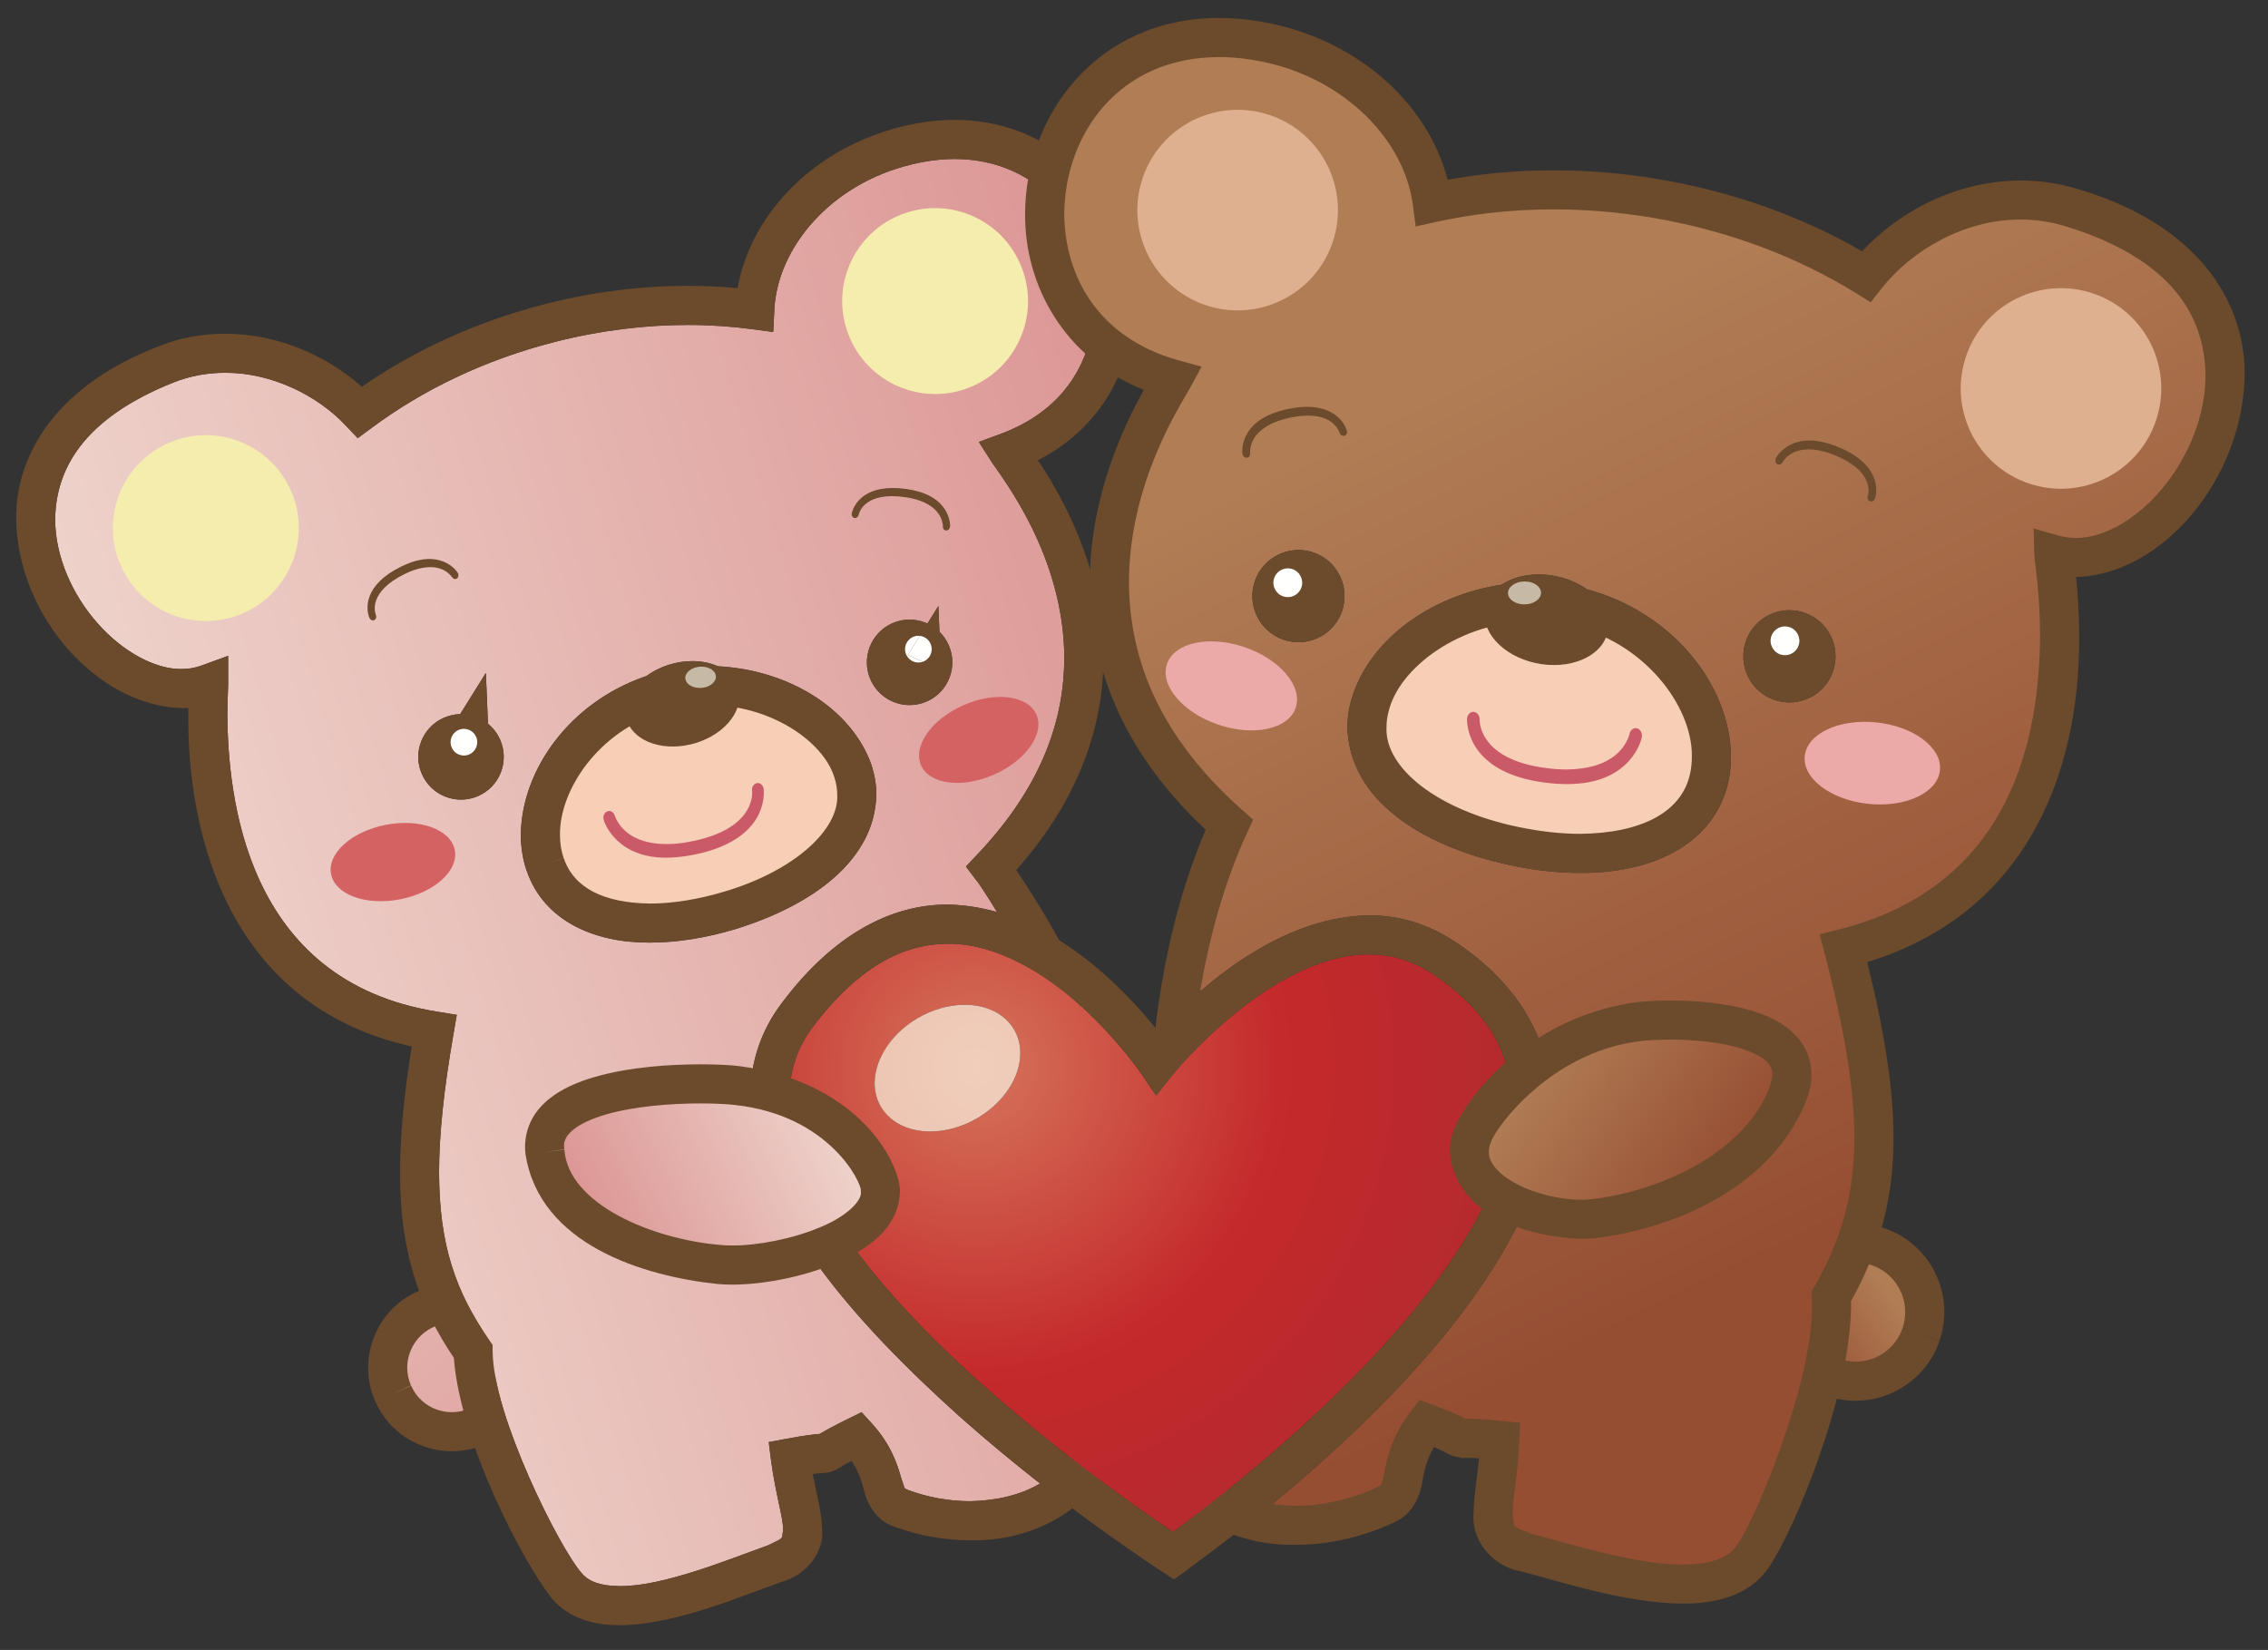
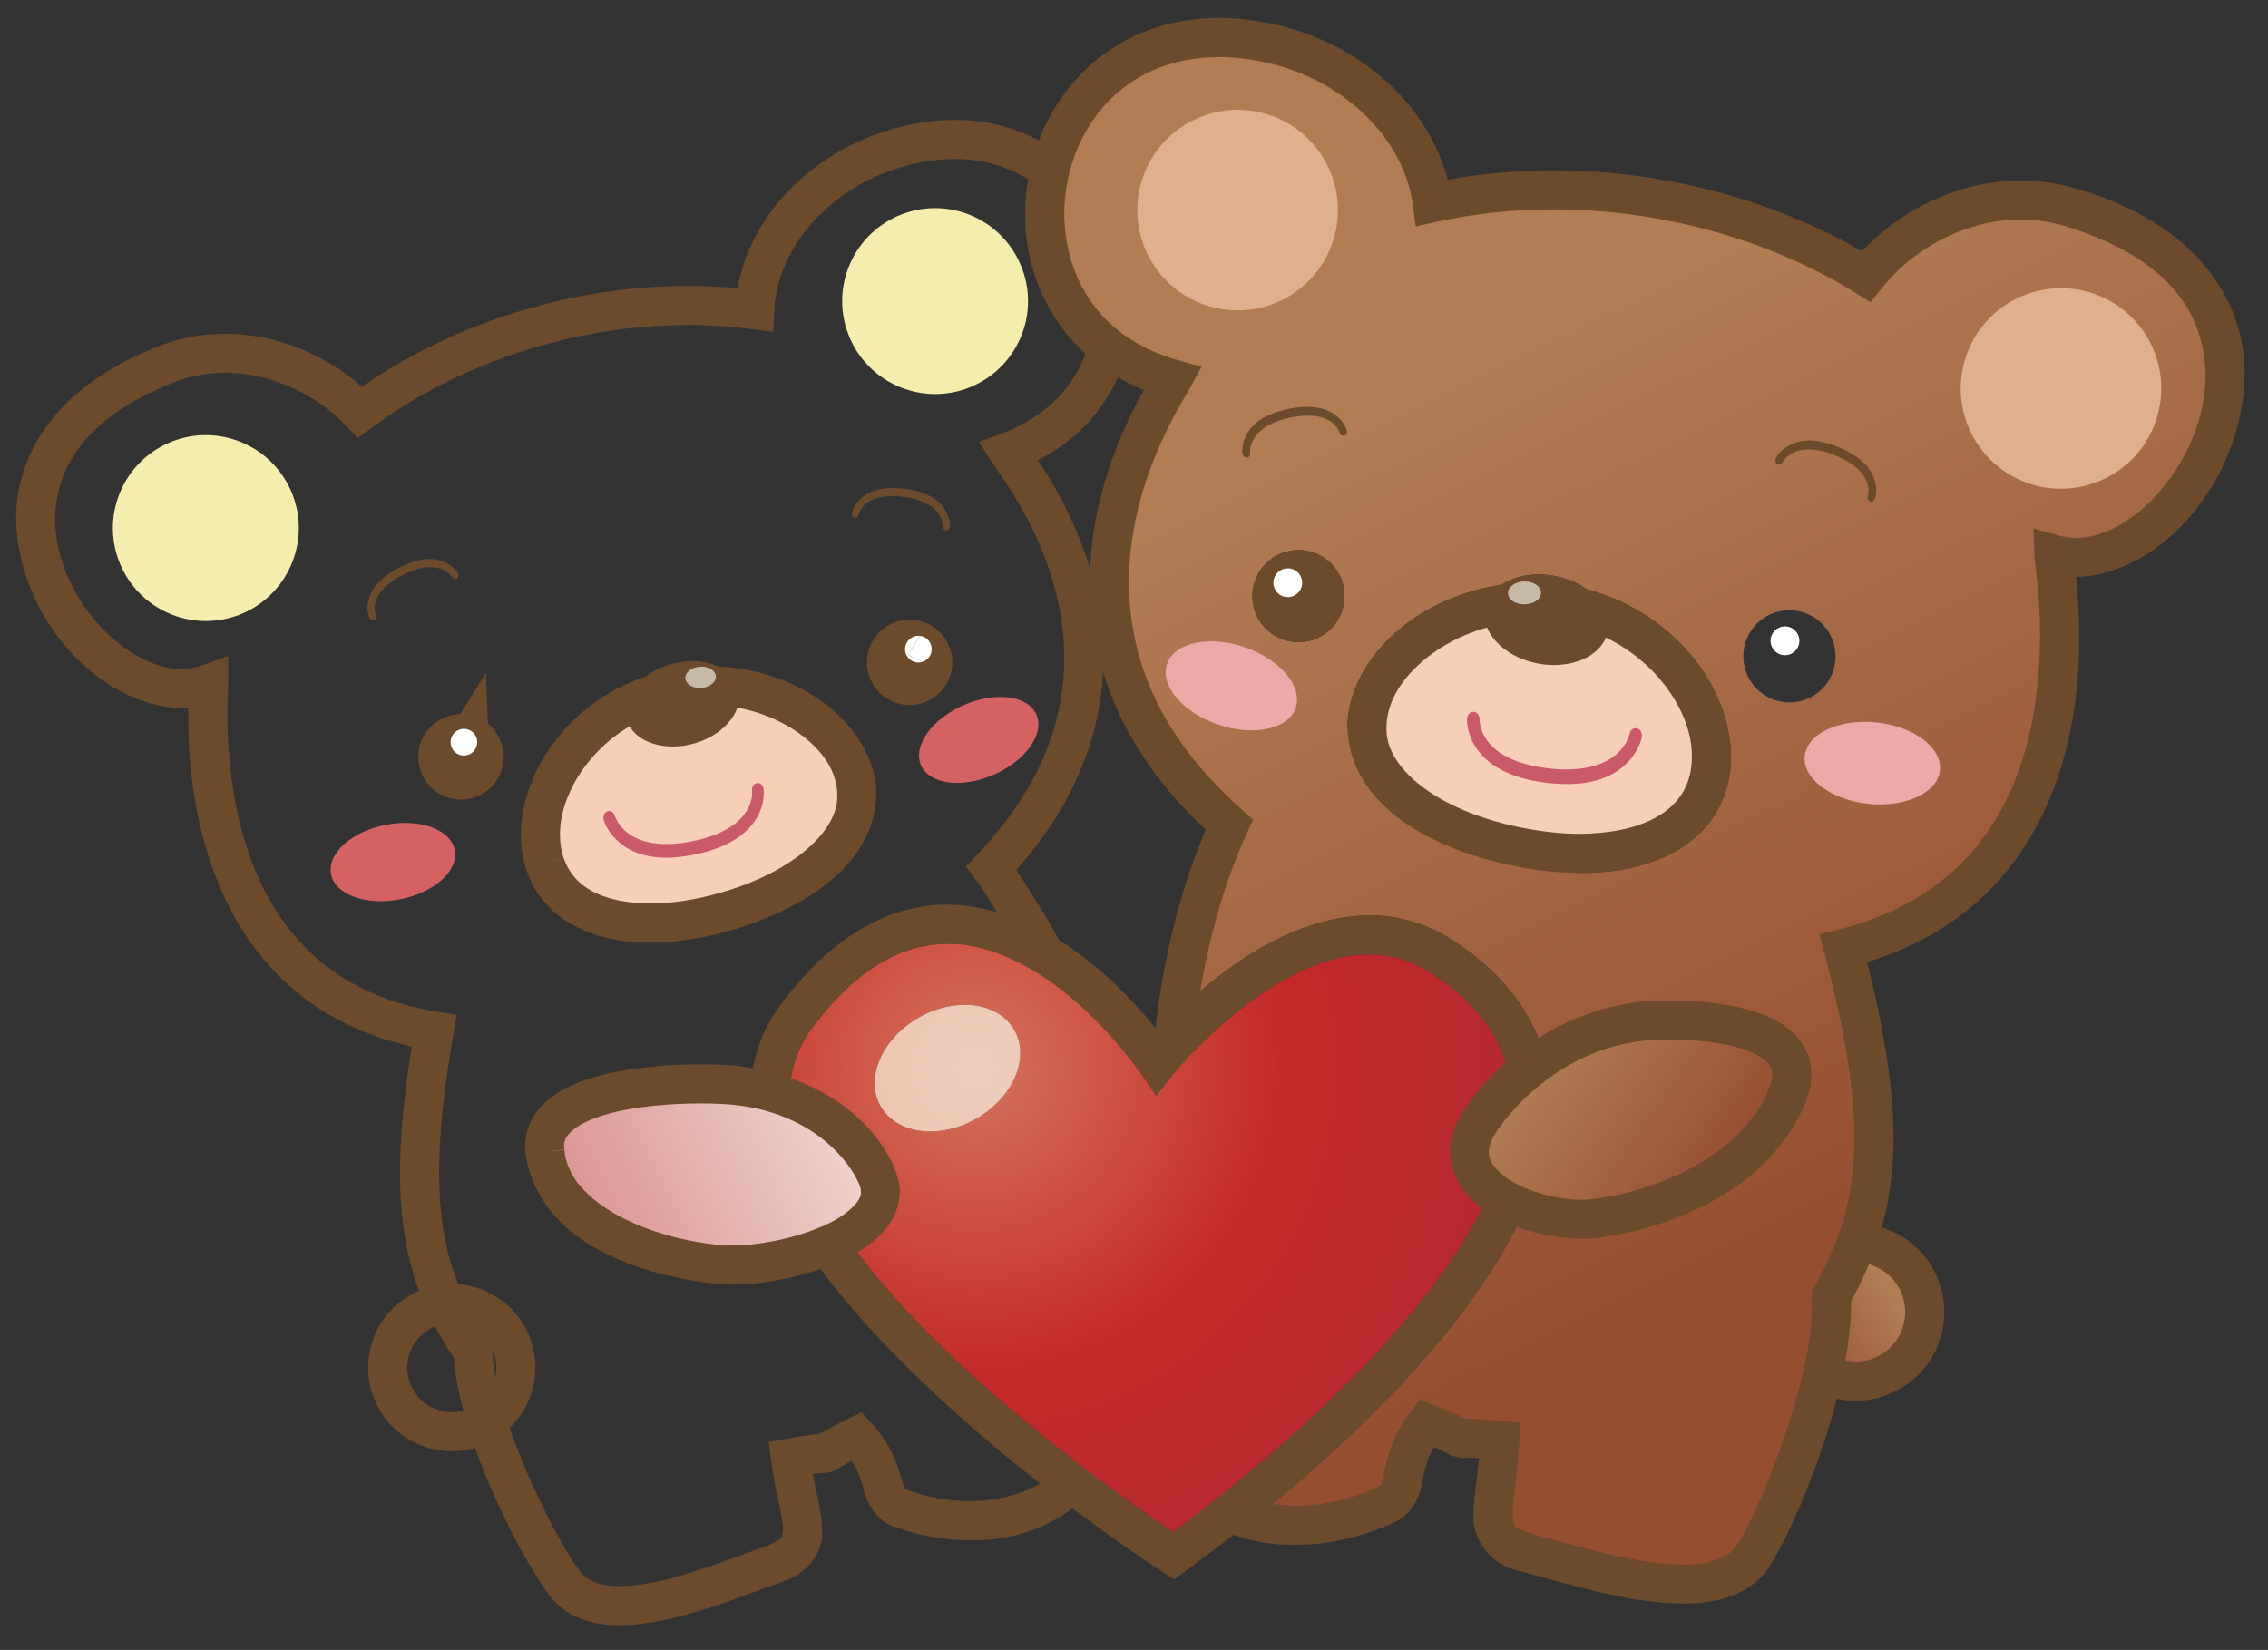
<svg xmlns="http://www.w3.org/2000/svg" version="1.1" x="0" y="0" width="580" height="422" viewBox="0, 0, 580, 422">
  <rect x="0" y="0" width="580" height="422" fill="#333333" stroke="none" />
  <defs>
    <linearGradient id="Gradient_1" gradientUnits="userSpaceOnUse" x1="17.696" y1="241.95" x2="174.752" y2="415.047">
      <stop offset="0" stop-color="#EED3CB" />
      <stop offset="0.957" stop-color="#DC9896" />
      <stop offset="1" stop-color="#DC9896" />
    </linearGradient>
    <linearGradient id="Gradient_2" gradientUnits="userSpaceOnUse" x1="48.991" y1="270.992" x2="320.449" y2="189.294">
      <stop offset="0" stop-color="#EED3CB" />
      <stop offset="0.957" stop-color="#DC9896" />
      <stop offset="1" stop-color="#DC9896" />
    </linearGradient>
    <linearGradient id="Gradient_3" gradientUnits="userSpaceOnUse" x1="482.446" y1="330.201" x2="458.093" y2="346.816">
      <stop offset="0" stop-color="#B07D55" />
      <stop offset="1" stop-color="#964E33" />
    </linearGradient>
    <linearGradient id="Gradient_4" gradientUnits="userSpaceOnUse" x1="369.771" y1="98.633" x2="474.215" y2="311.137">
      <stop offset="0" stop-color="#B07D55" />
      <stop offset="1" stop-color="#964E33" />
    </linearGradient>
    <radialGradient id="Gradient_5" gradientUnits="userSpaceOnUse" cx="249.597" cy="272.974" r="157.398">
      <stop offset="0" stop-color="#D5745B" />
      <stop offset="0.5" stop-color="#C4292B" />
      <stop offset="1" stop-color="#AF2A2E" />
    </radialGradient>
    <radialGradient id="Gradient_6" gradientUnits="userSpaceOnUse" cx="249.597" cy="272.974" r="157.398">
      <stop offset="0" stop-color="#F0CEBC" />
      <stop offset="0.5" stop-color="#E8B5A1" />
      <stop offset="1" stop-color="#DDB2A0" />
    </radialGradient>
    <linearGradient id="Gradient_7" gradientUnits="userSpaceOnUse" x1="394.173" y1="269.261" x2="440.314" y2="301.572">
      <stop offset="0" stop-color="#B07D55" />
      <stop offset="1" stop-color="#964E33" />
    </linearGradient>
    <linearGradient id="Gradient_8" gradientUnits="userSpaceOnUse" x1="212.588" y1="284.759" x2="150.949" y2="314.288">
      <stop offset="0" stop-color="#EED3CB" />
      <stop offset="0.957" stop-color="#DC9896" />
      <stop offset="1" stop-color="#DC9896" />
    </linearGradient>
  </defs>
  <g id="Layer_1">
-     <path d="M100.557,356.396 C104.182,364.686 113.861,368.443 122.15,364.803 C130.439,361.162 134.213,351.49 130.557,343.201 C126.916,334.92 117.229,331.154 108.971,334.787 C100.674,338.436 96.908,348.107 100.557,356.396 z" fill="url(#Gradient_1)" />
    <path d="M115.541,361.178 C117.041,361.178 118.596,360.889 120.119,360.217 C124.385,358.357 126.916,354.17 126.939,349.779 C126.916,348.248 126.627,346.678 125.979,345.217 C124.096,340.928 119.908,338.396 115.518,338.373 C113.971,338.396 112.439,338.693 110.979,339.357 C106.689,341.24 104.15,345.42 104.135,349.795 C104.15,351.35 104.447,352.85 105.096,354.342 L100.557,356.389 L105.143,354.396 C106.986,358.646 111.143,361.178 115.541,361.178 z M95.955,358.396 L95.971,358.389 C94.689,355.568 94.135,352.623 94.15,349.795 C94.135,341.561 98.947,333.732 106.893,330.24 C109.682,328.959 112.65,328.396 115.518,328.396 C123.744,328.396 131.58,333.17 135.143,341.201 C136.33,343.982 136.939,346.912 136.916,349.779 C136.939,357.998 132.15,365.842 124.111,369.396 C121.33,370.592 118.4,371.178 115.541,371.178 C107.314,371.178 99.463,366.412 95.955,358.396" fill="#6C4A2C" />
-     <path d="M158.747,405.671 C158.66,405.671 158.573,405.671 158.486,405.67 C153.604,405.646 150.557,404.498 148.799,402.404 C143.291,396.342 125.979,362.014 125.979,345.498 L125.939,343.99 L125.096,342.771 C116.486,330.178 112.353,318.584 112.283,299.912 C112.283,290.248 113.486,278.74 115.955,264.529 L116.814,259.56 L111.83,258.748 C62.362,250.904 58.346,203.053 58.135,182.896 C58.159,178.928 58.346,176.459 58.346,175.076 L58.346,167.74 L51.635,170.185 C49.955,170.818 48.237,171.115 46.416,171.115 C46.353,171.116 46.29,171.116 46.226,171.116 C39.609,171.116 31.347,166.686 24.971,159.435 C18.518,152.17 14.096,142.342 14.112,132.803 C14.26,120.162 21.112,107.123 44.284,97.857 C48.682,96.099 53.143,95.342 57.588,95.342 C57.628,95.342 57.667,95.341 57.707,95.341 C69.61,95.341 81.26,101.196 88.424,108.842 L91.478,112.068 L95.041,109.436 C108.08,99.725 124.025,91.99 141.994,87.428 C153.518,84.49 164.963,83.107 175.947,83.107 C181.549,83.107 187.033,83.482 192.354,84.193 L197.744,84.904 L198.01,79.459 C198.666,63.428 212.455,46.99 233.119,42.068 L231.963,37.209 L233.143,42.045 C237.041,41.1 240.736,40.662 244.174,40.662 C253.724,40.682 261.599,44.012 267.499,49.278 C266.058,62.036 269.729,75.356 279.124,85.02 C276.948,95.969 269.836,105.726 256.158,110.881 L250.322,113.037 L253.682,118.279 C256.322,122.264 272.15,142.256 272.174,168.303 C272.127,183.436 266.971,200.584 249.932,218.545 L247.018,221.623 L249.572,225.021 C249.883,225.24 252.124,228.6 254.989,233.277 C250.975,232.13 246.761,231.437 242.377,231.357 C242.316,231.357 242.258,231.357 242.197,231.357 C228.273,231.357 213.444,238.591 200.064,256.373 C194.416,263.717 191.893,272.053 191.893,280.42 C192.314,309.357 219.205,338.678 245.189,362.099 C252.302,368.432 259.399,374.273 265.967,379.424 C261,382.405 254.824,383.8 248.111,383.951 C242.768,383.951 237.268,382.975 232.197,381.084 C230.955,380.396 231.635,381.357 230.424,377.881 C229.533,374.756 227.924,369.474 222.877,363.982 L220.33,361.193 L216.963,362.85 C213.291,364.654 211.283,365.764 210.088,366.475 C209.908,366.584 209.76,366.67 209.619,366.748 C208.377,366.842 205.815,367.1 201.244,367.967 L196.596,368.826 L197.182,373.498 C198.33,382.154 200.385,388.506 200.275,391.373 C199.814,393.678 200.893,393.115 196.471,395.209 C186.378,398.829 169.81,405.671 158.747,405.671 z M134.674,222.646 C139.057,235.56 151.994,241.076 165.814,241.076 C165.971,241.076 166.127,241.076 166.283,241.076 C173.213,241.076 180.627,239.865 188.166,237.6 C207.728,231.545 223.689,220.053 224.103,203.318 C224.135,200.74 223.666,198.17 222.853,195.631 C217.737,181.156 201.584,171.322 183.568,170.403 C181.684,169.548 179.446,169.089 177.054,169.089 C175.138,169.089 173.122,169.384 171.111,170.006 C168.908,170.69 166.944,171.695 165.303,172.908 C145.642,179.555 133.343,197.021 133.197,213.521 C133.197,216.576 133.658,219.67 134.658,222.654 L134.674,222.646 z M117.675,182.654 C116.282,182.683 114.872,182.981 113.518,183.576 C107.978,186.006 105.463,192.451 107.893,197.975 C109.693,202.073 113.698,204.511 117.902,204.511 C119.372,204.512 120.866,204.213 122.299,203.584 C127.822,201.154 130.33,194.709 127.892,189.178 C127.17,187.536 126.094,186.161 124.793,185.103 L124.252,172.115 L117.675,182.654 z M232.607,158.472 C231.138,158.472 229.645,158.769 228.213,159.396 C222.697,161.834 220.189,168.279 222.611,173.803 C224.411,177.895 228.416,180.332 232.62,180.332 C234.09,180.332 235.584,180.034 237.018,179.404 C242.533,176.975 245.049,170.537 242.611,165.006 C242.031,163.681 241.221,162.531 240.247,161.58 L239.971,155.006 L237.183,159.475 C235.759,158.821 234.197,158.472 232.607,158.472 z M139.393,221.014 L139.404,221.01 L139.393,221.014 z" fill="url(#Gradient_2)" />
    <path d="M58.346,174.904 L58.346,175.076 C58.346,176.459 58.159,178.928 58.135,182.896 C58.346,203.053 62.362,250.904 111.83,258.748 L116.814,259.56 L115.955,264.529 C113.486,278.74 112.283,290.248 112.283,299.912 C112.353,318.584 116.486,330.178 125.096,342.771 L125.939,343.99 L125.979,345.498 C125.979,362.014 143.291,396.342 148.799,402.404 C150.557,404.498 153.604,405.646 158.486,405.67 C169.549,405.779 186.299,398.857 196.471,395.209 C200.893,393.115 199.814,393.678 200.275,391.373 C200.385,388.506 198.33,382.154 197.182,373.498 L196.596,368.826 L201.244,367.967 C205.815,367.1 208.377,366.842 209.619,366.748 C209.76,366.67 209.908,366.584 210.088,366.475 C211.283,365.764 213.291,364.654 216.963,362.85 L220.33,361.193 L222.877,363.982 C227.924,369.474 229.533,374.756 230.424,377.881 C231.635,381.357 230.955,380.396 232.197,381.084 C237.268,382.975 242.768,383.951 248.111,383.951 C263.682,383.6 276.361,376.56 277.768,358.553 C277.932,356.021 278.002,353.592 278.002,351.217 C278.018,332.912 273.283,318.475 269.728,300.35 L268.479,300.475 L268.627,294.818 C268.666,292.678 268.814,289.686 268.814,285.889 C268.814,280.943 268.549,274.693 267.494,267.717 L266.924,263.967 L269.252,262.912 C269.33,255.436 250.517,225.685 249.572,225.021 L247.018,221.623 L249.932,218.545 C266.971,200.584 272.127,183.436 272.174,168.303 C272.15,142.256 256.322,122.264 253.682,118.279 L250.322,113.037 L256.158,110.881 C272.846,104.592 279.76,91.451 279.861,77.654 C279.736,58.935 266.557,40.709 244.174,40.662 C240.736,40.662 237.041,41.1 233.143,42.045 L231.963,37.209 L233.119,42.068 C212.455,46.99 198.666,63.428 198.01,79.459 L197.744,84.904 L192.354,84.193 C187.033,83.482 181.549,83.107 175.947,83.107 C164.963,83.107 153.518,84.49 141.994,87.428 C124.025,91.99 108.08,99.725 95.041,109.436 L91.478,112.068 L88.424,108.842 C81.236,101.17 69.534,95.303 57.588,95.342 C53.143,95.342 48.682,96.099 44.284,97.857 C21.112,107.123 14.26,120.162 14.112,132.803 C14.096,142.342 18.518,152.17 24.971,159.435 C31.409,166.756 39.768,171.201 46.416,171.115 C48.237,171.115 49.955,170.818 51.635,170.185 L58.346,167.74 L58.346,174.904 M141.174,408.873 C133.893,399.857 117.65,368.795 116.064,347.295 C107.002,333.857 102.229,319.553 102.299,299.912 C102.299,290.607 103.299,280.084 105.299,267.662 C52.549,255.842 47.955,202.834 48.159,182.896 C48.159,182.256 48.159,181.639 48.159,181.053 C47.58,181.092 46.995,181.115 46.416,181.115 C25.143,180.545 4.541,157.764 4.127,132.803 C3.979,115.842 14.893,98.428 40.612,88.553 C46.221,86.311 51.994,85.35 57.588,85.35 C71.08,85.389 83.564,90.951 92.533,98.928 C105.947,89.607 121.877,82.232 139.533,77.74 C151.861,74.6 164.127,73.107 175.947,73.107 C180.229,73.107 184.463,73.311 188.627,73.693 C192.033,54.514 208.377,37.779 230.752,32.35 L230.752,32.342 C235.432,31.193 239.916,30.67 244.174,30.67 C272.721,30.685 289.838,54.436 289.877,77.654 C289.994,93.201 282.096,109.201 265.432,117.717 C271.236,126.389 282.182,145.1 282.174,168.303 C282.205,184.935 276.44,203.928 259.877,222.521 C265.455,230.889 278.627,251.201 279.228,263.271 C279.314,264.834 278.908,266.943 277.744,268.725 C278.596,275.311 278.814,281.178 278.814,285.889 C278.814,289.037 278.721,291.686 278.658,293.615 L278.736,294.045 C282.041,313.279 287.971,329.42 287.986,351.217 C288.01,353.795 287.908,356.459 287.744,359.225 C286.291,383.037 266.83,394.31 248.111,393.951 C241.549,393.951 234.924,392.756 228.721,390.475 C223.33,388.693 221.393,383.389 220.822,380.67 C220.127,378.389 219.572,376.311 217.752,373.631 C214.361,375.42 215.111,375.373 212.502,376.475 C210.15,376.896 210.611,376.607 207.846,376.998 C208.861,382.381 210.166,386.764 210.252,391.373 C210.713,396.889 206.361,402.818 199.799,404.623 C189.986,408.014 172.971,415.56 158.486,415.67 L158.361,415.67 C152.096,415.67 145.588,414.06 141.174,408.873" fill="#6C4A2C" />
    <path d="M235.541,195.725 C237.674,200.631 246.049,201.709 254.189,198.123 C262.338,194.537 267.197,187.654 265.041,182.756 C262.885,177.85 254.533,176.779 246.377,180.365 C238.236,183.951 233.377,190.826 235.541,195.725" fill="#D56263" />
    <path d="M84.658,223.561 C85.689,228.826 93.588,231.709 102.338,230.006 C111.08,228.303 117.33,222.662 116.299,217.404 C115.275,212.154 107.377,209.264 98.627,210.967 C89.885,212.67 83.635,218.303 84.658,223.561" fill="#D56263" />
    <path d="M139.408,221.021 C144.572,236.357 165.01,239.396 186.736,232.818 C208.471,226.225 223.283,212.529 218.111,197.193 C212.963,181.857 189.807,170.701 168.064,177.279 C146.338,183.857 134.26,205.685 139.408,221.021" fill="#F7CEB6" />
    <path d="M166.283,231.092 C172.025,231.092 178.533,230.045 185.275,228.029 C203.291,222.67 214.533,212.154 214.111,203.318 C214.111,201.873 213.869,200.342 213.361,198.771 C210.432,189.35 196.58,180.217 181.158,180.342 C177.299,180.342 173.346,180.889 169.518,182.061 C153.197,186.881 143.08,201.912 143.205,213.521 C143.205,215.631 143.502,217.6 144.127,219.404 L139.393,221.014 L144.15,219.42 C146.658,226.982 154.221,230.959 166.283,231.092 M134.674,222.646 L134.658,222.654 C133.658,219.67 133.197,216.576 133.197,213.521 C133.346,196.662 146.182,178.795 166.596,172.49 C171.439,171.006 176.361,170.334 181.158,170.334 C200.127,170.459 217.51,180.514 222.853,195.631 C223.666,198.17 224.135,200.74 224.103,203.318 C223.689,220.053 207.728,231.545 188.166,237.6 C180.627,239.865 173.213,241.076 166.283,241.076 C166.127,241.076 165.971,241.076 165.814,241.076 C151.994,241.076 139.057,235.56 134.674,222.646" fill="#6C4A2C" />
    <path d="M217.385,86.568 C222.658,98.584 236.705,104.045 248.705,98.771 C260.721,93.475 266.182,79.459 260.877,67.443 C255.611,55.42 241.604,49.959 229.572,55.248 C217.564,60.529 212.104,74.561 217.385,86.568" fill="#F5EDAE" />
    <path d="M30.877,144.631 C36.174,156.646 50.174,162.107 62.205,156.826 C74.221,151.537 79.682,137.514 74.409,125.498 C69.104,113.49 55.088,108.021 43.08,113.303 C31.049,118.592 25.596,132.607 30.877,144.631" fill="#F5EDAE" />
    <path d="M171.768,219.318 C173.283,219.248 174.893,219.068 176.627,218.756 C185.361,217.178 190.111,213.904 192.666,210.498 C195.205,207.107 195.385,203.693 195.33,202.35 C195.322,202.014 195.275,201.795 195.283,201.725 C195.143,200.779 194.361,200.139 193.549,200.295 C192.736,200.451 192.197,201.35 192.338,202.295 C192.338,202.295 192.346,202.303 192.361,202.49 C192.385,203.232 192.346,205.592 190.4,208.217 C188.455,210.826 184.439,213.818 176.143,215.326 C174.494,215.631 173.002,215.803 171.627,215.857 C160.377,216.295 157.854,210.107 157.299,208.865 C157.229,208.678 157.229,208.662 157.229,208.662 C156.986,207.74 156.135,207.217 155.354,207.498 C154.564,207.771 154.127,208.732 154.377,209.639 C154.416,210.076 157.619,219.967 171.557,219.342 L171.768,219.318" fill="#CB5A69" />
    <path d="M105.252,143.795 C104.393,144.084 103.479,144.475 102.518,144.943 C97.674,147.342 95.463,150.045 94.533,152.467 C93.611,154.889 94.08,156.92 94.338,157.686 C94.424,157.889 94.471,158.014 94.486,158.045 C94.729,158.576 95.299,158.818 95.736,158.592 C96.189,158.357 96.346,157.756 96.104,157.217 C96.104,157.217 96.088,157.209 96.057,157.107 C95.924,156.67 95.549,155.287 96.236,153.428 C96.939,151.568 98.791,149.139 103.377,146.865 C104.291,146.404 105.15,146.045 105.939,145.787 C112.439,143.631 114.971,146.826 115.502,147.467 C115.58,147.561 115.58,147.576 115.58,147.576 C115.869,148.076 116.471,148.232 116.877,147.936 C117.275,147.646 117.354,146.998 117.072,146.521 C116.986,146.264 113.432,141.021 105.385,143.748 L105.252,143.795" fill="#6C4A2C" />
    <path d="M234.775,125.686 C233.9,125.436 232.932,125.232 231.877,125.076 C226.533,124.311 223.143,125.279 221.018,126.756 C218.908,128.225 218.119,130.162 217.908,130.943 C217.854,131.154 217.822,131.287 217.822,131.318 C217.721,131.889 218.049,132.412 218.557,132.475 C219.049,132.545 219.525,132.139 219.627,131.553 C219.627,131.553 219.627,131.545 219.658,131.436 C219.783,131.006 220.252,129.639 221.877,128.514 C223.502,127.373 226.408,126.428 231.494,127.154 C232.502,127.287 233.393,127.482 234.213,127.717 C240.791,129.631 241.033,133.693 241.143,134.514 C241.135,134.639 241.135,134.646 241.135,134.646 C241.096,135.232 241.486,135.686 241.994,135.678 C242.486,135.678 242.932,135.201 242.971,134.615 C243.018,134.373 243.08,128.029 234.908,125.725 L234.775,125.686" fill="#6C4A2C" />
    <path d="M222.611,173.803 C225.041,179.326 231.486,181.834 237.018,179.404 C242.533,176.975 245.049,170.537 242.611,165.006 C240.189,159.475 233.744,156.975 228.213,159.396 C222.697,161.834 220.189,168.279 222.611,173.803" fill="#6C4A2C" />
    <path d="M116.471,184.584 L124.252,172.115 L124.939,188.631 L116.471,184.584" fill="#6C4A2C" />
-     <path d="M232.189,167.482 L239.971,155.006 L240.666,171.529 L232.189,167.482" fill="#6C4A2C" />
    <path d="M107.893,197.975 C110.322,203.506 116.768,206.014 122.299,203.584 C127.822,201.154 130.33,194.709 127.892,189.178 C125.463,183.654 119.025,181.154 113.518,183.576 C107.978,186.006 105.463,192.451 107.893,197.975" fill="#6C4A2C" />
    <path d="M234.867,169.45 C233.56,169.45 232.304,168.685 231.736,167.404 C230.971,165.678 231.768,163.67 233.502,162.896 C233.942,162.701 234.402,162.608 234.857,162.608 C234.978,162.608 235.098,162.615 235.217,162.628 L232.189,167.482 L235.939,169.272 C235.586,169.393 235.225,169.45 234.867,169.45" fill="#FFFFFE" />
    <path d="M235.939,169.272 L232.189,167.482 L235.217,162.628 C236.391,162.754 237.473,163.492 237.978,164.654 C238.744,166.389 237.963,168.396 236.221,169.162 C236.128,169.203 236.034,169.24 235.939,169.272" fill="#FFFFFE" />
    <path d="M160.393,184.381 C162.275,189.912 170.166,192.428 177.979,190.021 C185.783,187.607 190.564,181.17 188.689,175.646 C186.783,170.107 178.916,167.592 171.111,170.006 C163.314,172.428 158.518,178.857 160.393,184.381" fill="#6C4A2C" />
    <path d="M178.975,175.957 C176.987,175.957 175.369,174.914 175.252,173.514 C175.158,172.014 176.814,170.67 178.979,170.521 C179.117,170.512 179.254,170.507 179.389,170.507 C181.368,170.507 182.97,171.554 183.08,172.951 C183.174,174.451 181.502,175.787 179.369,175.943 C179.236,175.952 179.105,175.957 178.975,175.957" fill="#C6B9A6" />
    <path d="M118.638,193.236 C117.329,193.236 116.074,192.475 115.518,191.193 C114.752,189.475 115.533,187.451 117.268,186.701 C117.714,186.502 118.18,186.408 118.639,186.408 C119.948,186.408 121.199,187.173 121.76,188.451 C122.518,190.178 121.729,192.186 119.994,192.951 C119.553,193.144 119.092,193.236 118.638,193.236" fill="#FFFFFE" />
    <path d="M491.291,341.287 C488.135,350.537 478.088,355.482 468.846,352.326 C459.596,349.17 454.658,339.123 457.814,329.873 C460.971,320.639 471.018,315.693 480.275,318.85 C489.502,321.99 494.455,332.045 491.291,341.287 z" fill="url(#Gradient_3)" />
    <path d="M462.51,331.561 C462.041,332.842 461.838,334.201 461.838,335.568 C461.838,340.842 465.158,345.779 470.471,347.592 C471.783,348.053 473.189,348.264 474.549,348.264 C479.799,348.264 484.752,344.951 486.533,339.686 C487.018,338.248 487.221,336.857 487.221,335.553 C487.221,330.295 483.9,325.357 478.627,323.576 C477.26,323.092 475.908,322.881 474.549,322.881 C469.283,322.881 464.314,326.201 462.51,331.561 z M467.221,357.045 C457.783,353.834 451.838,345.029 451.838,335.568 C451.838,333.178 452.205,330.654 453.08,328.264 C456.291,318.85 465.072,312.881 474.549,312.881 C476.947,312.881 479.447,313.279 481.877,314.123 C491.291,317.334 497.236,326.115 497.221,335.553 C497.236,338.029 496.814,340.467 496.018,342.842 L491.291,341.287 L496.018,342.904 C492.783,352.318 483.986,358.264 474.549,358.264 C472.096,358.264 469.627,357.865 467.221,357.045" fill="#6C4A2C" />
-     <path d="M430.411,405.157 C417.132,405.157 400.523,399.736 390.4,397.1 C377.486,393.724 382.861,385.225 383.588,368.404 C379.276,367.982 376.974,367.893 375.679,367.893 C375.201,367.893 374.86,367.905 374.606,367.917 C374.352,367.929 374.184,367.942 374.053,367.942 C373.267,367.942 373.776,367.505 364.775,364.021 C356.213,375.264 361.26,381.623 354.338,384.881 C347.14,388.269 339.103,390.119 331.327,390.119 C327.545,390.119 323.823,389.681 320.29,388.769 C347.122,367.39 395.752,323.498 396.572,282.209 C396.682,267.029 389.189,252.264 372.361,241.045 C365.183,236.189 357.526,234.107 350.196,234.107 C350.155,234.107 350.113,234.107 350.072,234.107 C329.372,234.465 311.284,248.914 301.026,259.021 C303.035,244.318 307.024,226.931 314.377,210.935 C257.619,160.717 296.455,103.318 299.892,96.935 C295.34,95.68 291.289,93.936 287.72,91.798 C284.453,89.841 281.591,87.557 279.124,85.02 C269.729,75.356 266.058,62.036 267.499,49.278 C267.912,45.626 268.744,42.018 269.978,38.558 C275.698,22.528 290.082,9.607 311.693,9.607 C314.523,9.607 317.482,9.829 320.557,10.295 C345.307,14.029 363.627,31.857 366.299,51.873 C376.13,49.709 386.56,48.564 397.355,48.564 C405.657,48.564 414.176,49.241 422.799,50.654 C443.197,54.021 461.713,61.1 477.252,70.709 C485.872,59.791 500.684,51.165 516.786,51.165 C520.94,51.165 525.183,51.74 529.424,52.998 C598.599,73.478 562.698,142.596 530.899,142.591 C529,142.591 527.113,142.344 525.268,141.826 C525.479,146.396 540.189,225.295 471.455,242.584 C483.166,287.232 481.291,308.826 468.322,331.592 C469.619,352.084 454.314,389.529 448.064,398.342 C444.477,403.394 437.987,405.157 430.411,405.157 z M383.976,149.562 C365.183,152.383 349.35,164.329 345.354,179.834 C344.807,181.873 344.564,183.99 344.58,186.006 C345.041,204.779 363.83,216.475 386.174,221.279 C392.283,222.584 398.33,223.256 404.064,223.256 C404.221,223.256 404.385,223.256 404.541,223.256 C421.893,223.256 437.861,216.475 441.861,200.537 L437.019,199.342 L441.885,200.475 C442.408,198.209 442.674,195.873 442.658,193.498 C442.5,175.4 427.845,156.614 405.767,150.697 C403.686,149.217 401.115,148.068 398.221,147.436 C396.624,147.087 395.042,146.921 393.513,146.921 C389.839,146.921 386.474,147.879 383.976,149.562 z M457.609,156.067 C452.701,156.067 448.127,159.157 446.455,164.06 C444.361,170.225 447.65,176.936 453.822,179.021 C455.081,179.452 456.363,179.656 457.624,179.656 C462.522,179.656 467.102,176.572 468.768,171.67 C470.877,165.498 467.58,158.803 461.416,156.701 C460.154,156.271 458.871,156.067 457.609,156.067 z M332.073,140.673 C327.152,140.673 322.559,143.762 320.893,148.662 C318.799,154.826 322.096,161.529 328.268,163.623 C329.528,164.053 330.81,164.258 332.071,164.258 C336.97,164.258 341.543,161.174 343.221,156.271 C345.307,150.1 342.033,143.404 335.877,141.303 C334.616,140.876 333.334,140.673 332.073,140.673 z" fill="url(#Gradient_4)" />
+     <path d="M430.411,405.157 C417.132,405.157 400.523,399.736 390.4,397.1 C377.486,393.724 382.861,385.225 383.588,368.404 C379.276,367.982 376.974,367.893 375.679,367.893 C375.201,367.893 374.86,367.905 374.606,367.917 C374.352,367.929 374.184,367.942 374.053,367.942 C373.267,367.942 373.776,367.505 364.775,364.021 C356.213,375.264 361.26,381.623 354.338,384.881 C347.14,388.269 339.103,390.119 331.327,390.119 C327.545,390.119 323.823,389.681 320.29,388.769 C347.122,367.39 395.752,323.498 396.572,282.209 C396.682,267.029 389.189,252.264 372.361,241.045 C365.183,236.189 357.526,234.107 350.196,234.107 C350.155,234.107 350.113,234.107 350.072,234.107 C329.372,234.465 311.284,248.914 301.026,259.021 C303.035,244.318 307.024,226.931 314.377,210.935 C257.619,160.717 296.455,103.318 299.892,96.935 C295.34,95.68 291.289,93.936 287.72,91.798 C284.453,89.841 281.591,87.557 279.124,85.02 C269.729,75.356 266.058,62.036 267.499,49.278 C267.912,45.626 268.744,42.018 269.978,38.558 C275.698,22.528 290.082,9.607 311.693,9.607 C314.523,9.607 317.482,9.829 320.557,10.295 C345.307,14.029 363.627,31.857 366.299,51.873 C376.13,49.709 386.56,48.564 397.355,48.564 C405.657,48.564 414.176,49.241 422.799,50.654 C443.197,54.021 461.713,61.1 477.252,70.709 C485.872,59.791 500.684,51.165 516.786,51.165 C520.94,51.165 525.183,51.74 529.424,52.998 C598.599,73.478 562.698,142.596 530.899,142.591 C529,142.591 527.113,142.344 525.268,141.826 C525.479,146.396 540.189,225.295 471.455,242.584 C483.166,287.232 481.291,308.826 468.322,331.592 C469.619,352.084 454.314,389.529 448.064,398.342 C444.477,403.394 437.987,405.157 430.411,405.157 z M383.976,149.562 C365.183,152.383 349.35,164.329 345.354,179.834 C344.807,181.873 344.564,183.99 344.58,186.006 C392.283,222.584 398.33,223.256 404.064,223.256 C404.221,223.256 404.385,223.256 404.541,223.256 C421.893,223.256 437.861,216.475 441.861,200.537 L437.019,199.342 L441.885,200.475 C442.408,198.209 442.674,195.873 442.658,193.498 C442.5,175.4 427.845,156.614 405.767,150.697 C403.686,149.217 401.115,148.068 398.221,147.436 C396.624,147.087 395.042,146.921 393.513,146.921 C389.839,146.921 386.474,147.879 383.976,149.562 z M457.609,156.067 C452.701,156.067 448.127,159.157 446.455,164.06 C444.361,170.225 447.65,176.936 453.822,179.021 C455.081,179.452 456.363,179.656 457.624,179.656 C462.522,179.656 467.102,176.572 468.768,171.67 C470.877,165.498 467.58,158.803 461.416,156.701 C460.154,156.271 458.871,156.067 457.609,156.067 z M332.073,140.673 C327.152,140.673 322.559,143.762 320.893,148.662 C318.799,154.826 322.096,161.529 328.268,163.623 C329.528,164.053 330.81,164.258 332.071,164.258 C336.97,164.258 341.543,161.174 343.221,156.271 C345.307,150.1 342.033,143.404 335.877,141.303 C334.616,140.876 333.334,140.673 332.073,140.673 z" fill="url(#Gradient_4)" />
    <path d="M389.135,401.943 C380.947,400.49 376.174,393.256 376.846,387.006 C376.885,382.693 377.729,378.256 378.244,372.967 C377.018,372.889 376.189,372.873 375.658,372.873 C374.814,372.873 374.963,372.896 374.033,372.92 C369.932,372.201 371.486,372.107 366.705,370.115 C364.807,373.365 364.369,375.803 363.83,378.404 C363.432,381.412 361.947,387.068 356.447,389.404 C348.564,393.084 339.877,395.107 331.299,395.107 C312.877,395.42 294.057,384.732 290.689,361.561 C289.596,354.576 289.174,348.1 289.174,341.959 C289.189,323.686 292.83,308.396 294.346,290.748 L294.416,289.967 C294.283,288.139 294.221,285.975 294.205,283.451 C294.236,267.936 296.939,238.936 308.33,212.217 C285.9,191.271 278.643,168.506 278.705,148.904 C278.682,126.85 287.611,108.521 292.51,99.732 C271.994,91.545 262.018,72.85 262.15,54.639 C262.205,29.951 280.127,4.646 311.682,4.592 C314.768,4.592 317.986,4.842 321.291,5.342 C345.869,9.084 364.932,25.662 370.221,45.975 C378.893,44.381 387.979,43.561 397.314,43.561 C405.893,43.561 414.689,44.248 423.604,45.725 C443.057,48.936 460.869,55.42 476.182,64.264 C485.9,53.873 500.533,46.201 516.768,46.17 C521.377,46.17 526.127,46.795 530.846,48.201 L528.002,57.795 C524.213,56.678 520.455,56.154 516.768,56.154 C502.471,56.092 488.838,63.998 481.166,73.795 L478.393,77.311 L474.604,74.951 C459.65,65.701 441.752,58.85 421.986,55.584 C413.611,54.217 405.346,53.545 397.314,53.545 C386.885,53.545 376.807,54.662 367.361,56.74 L362.041,57.92 L361.33,52.514 C359.104,35.146 342.611,18.654 319.799,15.232 C316.939,14.787 314.236,14.576 311.682,14.6 C286.088,14.639 272.346,34.365 272.158,54.639 C272.283,70.896 281.018,86.436 301.221,92.115 L307.275,93.779 L304.283,99.311 C301.986,103.436 288.736,123.498 288.713,148.904 C288.799,166.795 295.08,187.131 317.689,207.178 L320.455,209.639 L318.908,213.021 C307.158,238.514 304.189,268.459 304.213,283.451 C304.213,286.607 304.338,289.131 304.525,290.584 L305.244,296.451 L303.838,296.389 C302.072,312.764 299.158,326.584 299.182,341.959 C299.182,347.662 299.564,353.592 300.58,360.029 C303.533,378.053 316.01,384.795 331.299,385.115 C338.283,385.115 345.643,383.436 352.197,380.357 C353.635,379.436 353.064,380.279 354.033,376.475 C354.689,373.021 355.9,367.303 360.783,360.998 L363.057,358.006 L366.564,359.357 C371.252,361.139 373.752,362.318 374.877,362.881 C375.088,362.873 375.354,362.865 375.658,362.865 C377.174,362.865 379.627,362.967 384.08,363.436 L388.768,363.896 L388.564,368.607 C388.189,376.998 386.783,383.389 386.838,387.006 C387.494,390.943 386.143,390.123 391.65,392.264 C401.963,394.982 418.361,400.193 430.393,400.154 C437.338,400.154 441.893,398.467 443.986,395.443 C449.135,388.561 463.643,352.936 463.369,334.139 C463.369,333.357 463.354,332.561 463.314,331.764 L463.268,330.35 L463.986,329.107 C470.775,317.107 474.182,306.084 474.221,291.006 C474.221,278.717 471.807,263.686 466.611,243.85 L465.322,238.951 L470.229,237.732 C514.939,226.459 521.479,188.014 521.713,162.693 C521.689,151.592 520.385,144.396 520.252,141.959 L520.049,135.186 L526.611,137.014 C528.002,137.396 529.408,137.584 530.877,137.584 C537.9,137.67 546.447,132.85 553.002,124.881 C559.596,116.998 564.049,106.295 564.025,95.982 C563.814,81.076 555.697,66.248 528.002,57.795 L530.846,48.201 C561.4,56.975 574.252,76.678 574.018,95.982 C573.658,122.029 553.369,146.936 530.924,147.576 C531.314,151.389 531.713,156.74 531.705,162.693 C531.947,188.256 524.26,231.67 477.502,246.076 C481.986,264.107 484.213,278.482 484.229,291.006 C484.252,307.131 480.393,320.139 473.354,332.811 C473.361,333.232 473.369,333.678 473.377,334.139 C473.088,357.139 458.979,391.193 452.119,401.248 C446.986,408.287 438.58,410.139 430.393,410.139 C415.861,410.1 399.064,404.482 389.135,401.943" fill="#6C4A2C" />
    <path d="M331.346,181.037 C329.486,186.506 320.619,188.428 311.518,185.326 C302.432,182.232 296.564,175.279 298.432,169.811 C300.299,164.334 309.182,162.42 318.275,165.514 C327.354,168.615 333.221,175.561 331.346,181.037" fill="#EBA9A7" />
    <path d="M496.104,197.029 C495.51,202.779 487.26,206.615 477.697,205.584 C468.158,204.561 460.9,199.068 461.533,193.334 C462.15,187.584 470.393,183.756 479.939,184.771 C489.486,185.803 496.721,191.295 496.104,197.029" fill="#EBA9A7" />
    <path d="M437.018,199.35 C432.877,216.311 411.205,221.482 387.221,216.404 C363.244,211.31 346.08,197.967 350.221,181.006 C354.314,164.045 378.197,149.912 402.189,154.982 C426.158,160.045 441.142,182.389 437.018,199.35" fill="#F7CEB6" />
    <path d="M355.033,182.287 C354.721,183.506 354.572,184.748 354.572,186.006 C354.096,196.334 367.439,207.17 388.236,211.498 C393.752,212.654 399.111,213.264 404.064,213.264 C419.768,213.115 429.916,207.74 432.143,198.162 L432.15,198.17 C432.502,196.654 432.666,195.1 432.666,193.498 C432.854,180.529 420.236,163.771 401.143,159.865 C398.096,159.217 395.096,158.92 392.119,158.92 C392.002,158.92 391.893,158.912 391.783,158.912 C373.635,158.92 357.541,170.771 355.033,182.287 M404.064,223.256 C398.33,223.256 392.283,222.584 386.174,221.279 C363.83,216.475 345.041,204.779 344.58,186.006 C344.564,183.99 344.807,181.873 345.354,179.834 C349.916,162.131 369.908,149.068 392.119,148.928 C395.752,148.928 399.463,149.279 403.205,150.076 C426.705,155.178 442.494,174.709 442.658,193.498 C442.674,195.873 442.408,198.209 441.885,200.475 L437.018,199.342 L441.861,200.537 C437.861,216.475 421.893,223.256 404.541,223.256 C404.385,223.256 404.221,223.256 404.064,223.256" fill="#6C4A2C" />
    <path d="M340.783,62.014 C336.213,75.42 321.635,82.584 308.236,78.014 C294.83,73.443 287.658,58.873 292.229,45.467 C296.807,32.053 311.377,24.889 324.799,29.459 C338.197,34.037 345.354,48.607 340.783,62.014" fill="#DEB08F" />
    <path d="M551.33,107.631 C546.768,121.037 532.189,128.201 518.783,123.631 C505.377,119.061 498.213,104.482 502.799,91.076 C507.361,77.67 521.939,70.514 535.346,75.084 C548.744,79.654 555.9,94.225 551.33,107.631" fill="#DEB08F" />
    <path d="M402.064,200.514 C400.455,200.576 398.713,200.529 396.799,200.35 C387.275,199.459 381.861,196.389 378.799,192.959 C375.752,189.545 375.236,185.889 375.174,184.436 C375.166,184.068 375.174,183.834 375.174,183.771 C375.252,182.732 376.025,181.975 376.916,182.061 C377.799,182.154 378.455,183.068 378.377,184.1 C378.393,184.092 378.369,184.107 378.377,184.311 C378.439,185.123 378.689,187.662 381.018,190.287 C383.346,192.912 387.955,195.764 397.018,196.623 C398.799,196.795 400.424,196.842 401.908,196.764 C414.049,196.193 416.189,189.326 416.674,187.928 C416.729,187.732 416.721,187.709 416.721,187.709 C416.893,186.693 417.768,186.061 418.627,186.279 C419.494,186.506 420.049,187.498 419.861,188.498 C419.877,188.975 417.338,199.904 402.299,200.498 L402.064,200.514" fill="#CB5A69" />
    <path d="M466.604,113.17 C467.564,113.404 468.564,113.732 469.658,114.154 C475.072,116.295 477.729,118.99 478.924,121.514 C480.143,124.021 479.838,126.256 479.619,127.107 C479.549,127.326 479.518,127.467 479.502,127.506 C479.291,128.092 478.705,128.404 478.205,128.201 C477.697,127.998 477.463,127.357 477.674,126.764 C477.674,126.764 477.689,126.764 477.721,126.639 C477.822,126.154 478.119,124.639 477.197,122.701 C476.268,120.764 474.057,118.326 468.9,116.303 C467.877,115.896 466.947,115.6 466.057,115.389 C458.861,113.67 456.471,117.334 455.939,118.068 C455.869,118.186 455.869,118.193 455.869,118.193 C455.588,118.756 454.971,118.982 454.502,118.693 C454.033,118.42 453.877,117.756 454.15,117.193 C454.236,116.928 457.564,110.959 466.447,113.139 L466.604,113.17" fill="#6C4A2C" />
    <path d="M325.697,105.662 C326.627,105.311 327.65,105.006 328.768,104.748 C334.447,103.436 338.158,104.154 340.58,105.545 C343.002,106.936 344.018,108.936 344.314,109.771 C344.393,109.975 344.416,110.107 344.424,110.162 C344.596,110.764 344.314,111.357 343.768,111.467 C343.236,111.584 342.697,111.186 342.518,110.584 C342.518,110.584 342.518,110.568 342.486,110.451 C342.299,110.006 341.658,108.584 339.83,107.514 C337.963,106.443 334.76,105.693 329.361,106.943 C328.299,107.186 327.346,107.467 326.502,107.795 C319.604,110.467 319.697,114.85 319.674,115.748 C319.697,115.881 319.689,115.889 319.689,115.889 C319.768,116.506 319.408,117.037 318.869,117.084 C318.322,117.115 317.807,116.646 317.729,116.029 C317.643,115.764 316.971,108.967 325.549,105.717 L325.697,105.662" fill="#6C4A2C" />
    <path d="M343.221,156.271 C341.111,162.435 334.424,165.725 328.268,163.623 C322.096,161.529 318.799,154.826 320.893,148.662 C322.986,142.506 329.697,139.209 335.877,141.303 C342.033,143.404 345.307,150.1 343.221,156.271" fill="#6C4A2C" />
-     <path d="M468.768,171.67 C466.674,177.834 459.971,181.123 453.822,179.021 C447.65,176.936 444.361,170.225 446.455,164.06 C448.557,157.896 455.244,154.599 461.416,156.701 C467.58,158.803 470.877,165.498 468.768,171.67" fill="#6C4A2C" />
    <path d="M329.332,152.728 C328.937,152.728 328.537,152.664 328.143,152.529 C326.236,151.881 325.174,149.787 325.846,147.85 C326.368,146.325 327.803,145.356 329.336,145.356 C329.728,145.356 330.126,145.419 330.518,145.553 C332.439,146.217 333.471,148.311 332.814,150.232 C332.287,151.766 330.86,152.728 329.332,152.728" fill="#FFFFFE" />
    <path d="M411.064,161.904 C409.549,168.021 401.33,171.451 392.689,169.584 C384.072,167.701 378.346,161.232 379.861,155.123 C381.377,148.998 389.603,145.553 398.221,147.436 C406.838,149.318 412.596,155.787 411.064,161.904" fill="#6C4A2C" />
    <path d="M389.813,154.577 C387.524,154.577 385.673,153.302 385.643,151.709 C385.619,150.092 387.494,148.748 389.83,148.717 C389.864,148.716 389.899,148.716 389.933,148.716 C392.214,148.716 394.065,149.991 394.096,151.584 C394.104,153.193 392.252,154.545 389.916,154.576 C389.881,154.577 389.847,154.577 389.813,154.577" fill="#C6B9A6" />
    <path d="M456.473,167.579 C456.078,167.579 455.677,167.515 455.283,167.381 C453.369,166.724 452.33,164.631 452.986,162.701 C453.527,161.172 454.953,160.207 456.482,160.207 C456.874,160.207 457.273,160.27 457.666,160.404 C459.58,161.06 460.619,163.154 459.963,165.076 C459.441,166.617 458.006,167.579 456.473,167.579" fill="#FFFFFE" />
    <path d="M299.986,391.826 C292.658,386.92 272.236,372.795 251.838,354.631 C226.236,332.107 201.518,302.686 201.916,280.42 C201.939,273.982 203.713,268.123 208.018,262.42 C220.385,246.256 231.893,241.428 242.377,241.365 L242.572,241.365 C255.267,241.365 267.729,249.318 276.939,257.779 C286.169,266.174 291.789,274.592 291.861,274.592 L295.658,280.256 L299.916,274.904 C299.932,274.881 306.103,267.139 315.697,259.326 C325.175,251.516 337.863,244.114 349.81,244.114 C349.897,244.114 349.986,244.114 350.072,244.115 C355.658,244.115 361.135,245.568 366.76,249.342 C381.471,259.396 386.471,270.225 386.564,282.209 C386.861,305.264 364.994,333.982 342.346,355.99 C324.494,373.482 306.643,386.951 299.986,391.826 z M246.703,256.986 C242.776,256.986 238.507,258.126 234.541,260.475 C225.221,266.021 221.096,276.201 225.361,283.217 C227.837,287.275 232.556,289.389 237.904,289.389 C241.822,289.389 246.076,288.255 250.033,285.92 C259.377,280.373 263.517,270.178 259.228,263.154 C256.769,259.1 252.052,256.986 246.703,256.986 z" fill="url(#Gradient_5)" />
    <path d="M242.377,241.365 C231.893,241.428 220.385,246.256 208.018,262.42 C203.713,268.123 201.939,273.982 201.916,280.42 C201.518,302.686 226.236,332.107 251.838,354.631 C272.236,372.795 292.658,386.92 299.986,391.826 C306.643,386.951 324.494,373.482 342.346,355.99 C364.994,333.982 386.861,305.264 386.564,282.209 C386.471,270.225 381.471,259.396 366.76,249.342 C361.135,245.568 355.658,244.115 350.072,244.115 C338.049,244.006 325.244,251.459 315.697,259.326 C306.103,267.139 299.932,274.881 299.916,274.904 L295.658,280.256 L291.861,274.592 C291.814,274.631 286.189,266.193 276.939,257.779 C267.729,249.318 255.267,241.365 242.572,241.365 L242.377,241.365 M300.111,397.896 L302.814,393.701 L300.111,397.896 M297.424,402.115 C297.268,402.014 271.33,385.373 245.189,362.099 C219.205,338.678 192.314,309.357 191.893,280.42 C191.893,272.053 194.416,263.717 200.064,256.373 C213.502,238.514 228.4,231.295 242.377,231.357 C268.299,231.826 288.252,253.771 296.291,263.936 C304.877,254.553 325.658,234.529 350.072,234.107 C357.44,234.084 365.143,236.162 372.361,241.045 C389.189,252.264 396.682,267.029 396.572,282.209 C395.439,339.248 303.064,401.256 302.963,402.014 L300.205,403.928 L297.424,402.115" fill="#6C4A2C" />
    <path d="M237.904,289.389 C232.556,289.389 227.837,287.275 225.361,283.217 C221.096,276.201 225.221,266.021 234.541,260.475 C238.507,258.126 242.776,256.986 246.703,256.986 C252.052,256.986 256.769,259.1 259.228,263.154 C263.517,270.178 259.377,280.373 250.033,285.92 C246.076,288.255 241.822,289.389 237.904,289.389 z" fill="url(#Gradient_6)" />
    <path d="M457.174,279.975 C465.205,259.756 426.916,260.123 418.096,261.428 C393.236,265.053 378.752,284.662 376.596,290.404 C371.111,304.928 394.682,313.146 407.346,311.709 C424.807,309.74 449.08,300.186 457.174,279.975 z" fill="url(#Gradient_7)" />
    <path d="M427.049,265.896 C423.439,265.896 420.307,266.123 418.814,266.381 C396.408,269.303 382.432,288.412 381.26,292.17 C380.877,293.154 380.752,293.959 380.752,294.607 C380.627,297.146 382.979,300.279 387.979,302.889 C392.775,305.404 399.369,306.873 404.283,306.857 C405.158,306.857 406.025,306.811 406.783,306.725 C423.174,305.006 445.822,295.545 452.51,278.146 L452.502,278.146 C453.064,276.717 453.236,275.623 453.236,274.779 C453.322,272.365 451.408,270.287 445.744,268.311 C440.471,266.561 433.135,265.896 427.33,265.896 C427.229,265.896 427.143,265.896 427.049,265.896 z M370.768,294.607 C370.744,292.592 371.166,290.576 371.893,288.639 C375.041,280.912 390.041,260.795 417.33,256.49 C419.596,256.131 422.971,255.896 427.049,255.896 C433.604,255.896 441.729,256.49 448.869,258.795 C455.697,260.896 463.158,265.771 463.236,274.779 C463.252,277.068 462.752,279.42 461.807,281.818 C452.299,304.842 426.416,314.475 407.83,316.686 C406.689,316.787 405.518,316.85 404.283,316.85 C391.518,316.412 372.15,311.248 370.768,294.607" fill="#6C4A2C" />
    <path d="M139.377,294.67 C137.104,276.271 179.346,276.529 188.682,277.678 C215.002,280.928 224.611,298.748 225.127,303.959 C226.424,317.17 197.658,324.717 184.111,323.436 C165.432,321.686 141.682,313.045 139.377,294.67 z" fill="url(#Gradient_8)" />
    <path d="M184.525,318.443 C185.314,318.521 186.26,318.545 187.283,318.545 C193.51,318.592 202.596,316.896 209.549,313.959 C216.838,311.045 220.549,306.842 220.15,304.811 C220.15,304.639 220.15,304.475 220.15,304.451 C220.221,302.373 212.111,285.287 188.041,282.623 C186.408,282.42 183.135,282.209 179.205,282.209 C171.971,282.209 162.275,282.896 154.971,285.037 C147.283,287.295 143.994,290.373 144.252,293.248 C144.252,293.436 144.268,293.67 144.307,293.959 L139.369,294.67 L144.33,294.045 C145.33,307.889 166.557,316.975 184.525,318.443 z M183.643,328.412 C164.291,326.404 138.01,318.193 134.408,295.279 L134.416,295.279 C134.314,294.631 134.26,293.967 134.26,293.248 C134.502,282.771 143.682,277.834 152.189,275.42 C161.088,272.865 171.346,272.217 179.205,272.217 C183.502,272.217 186.971,272.404 189.283,272.701 C217.885,276.553 229.002,295.107 230.096,303.615 C230.143,304.014 230.158,304.404 230.143,304.811 C229.768,314.506 221.557,319.654 213.408,323.201 C204.939,326.693 195.119,328.537 187.283,328.561 C186.057,328.561 184.814,328.514 183.643,328.412" fill="#6C4A2C" />
  </g>
</svg>